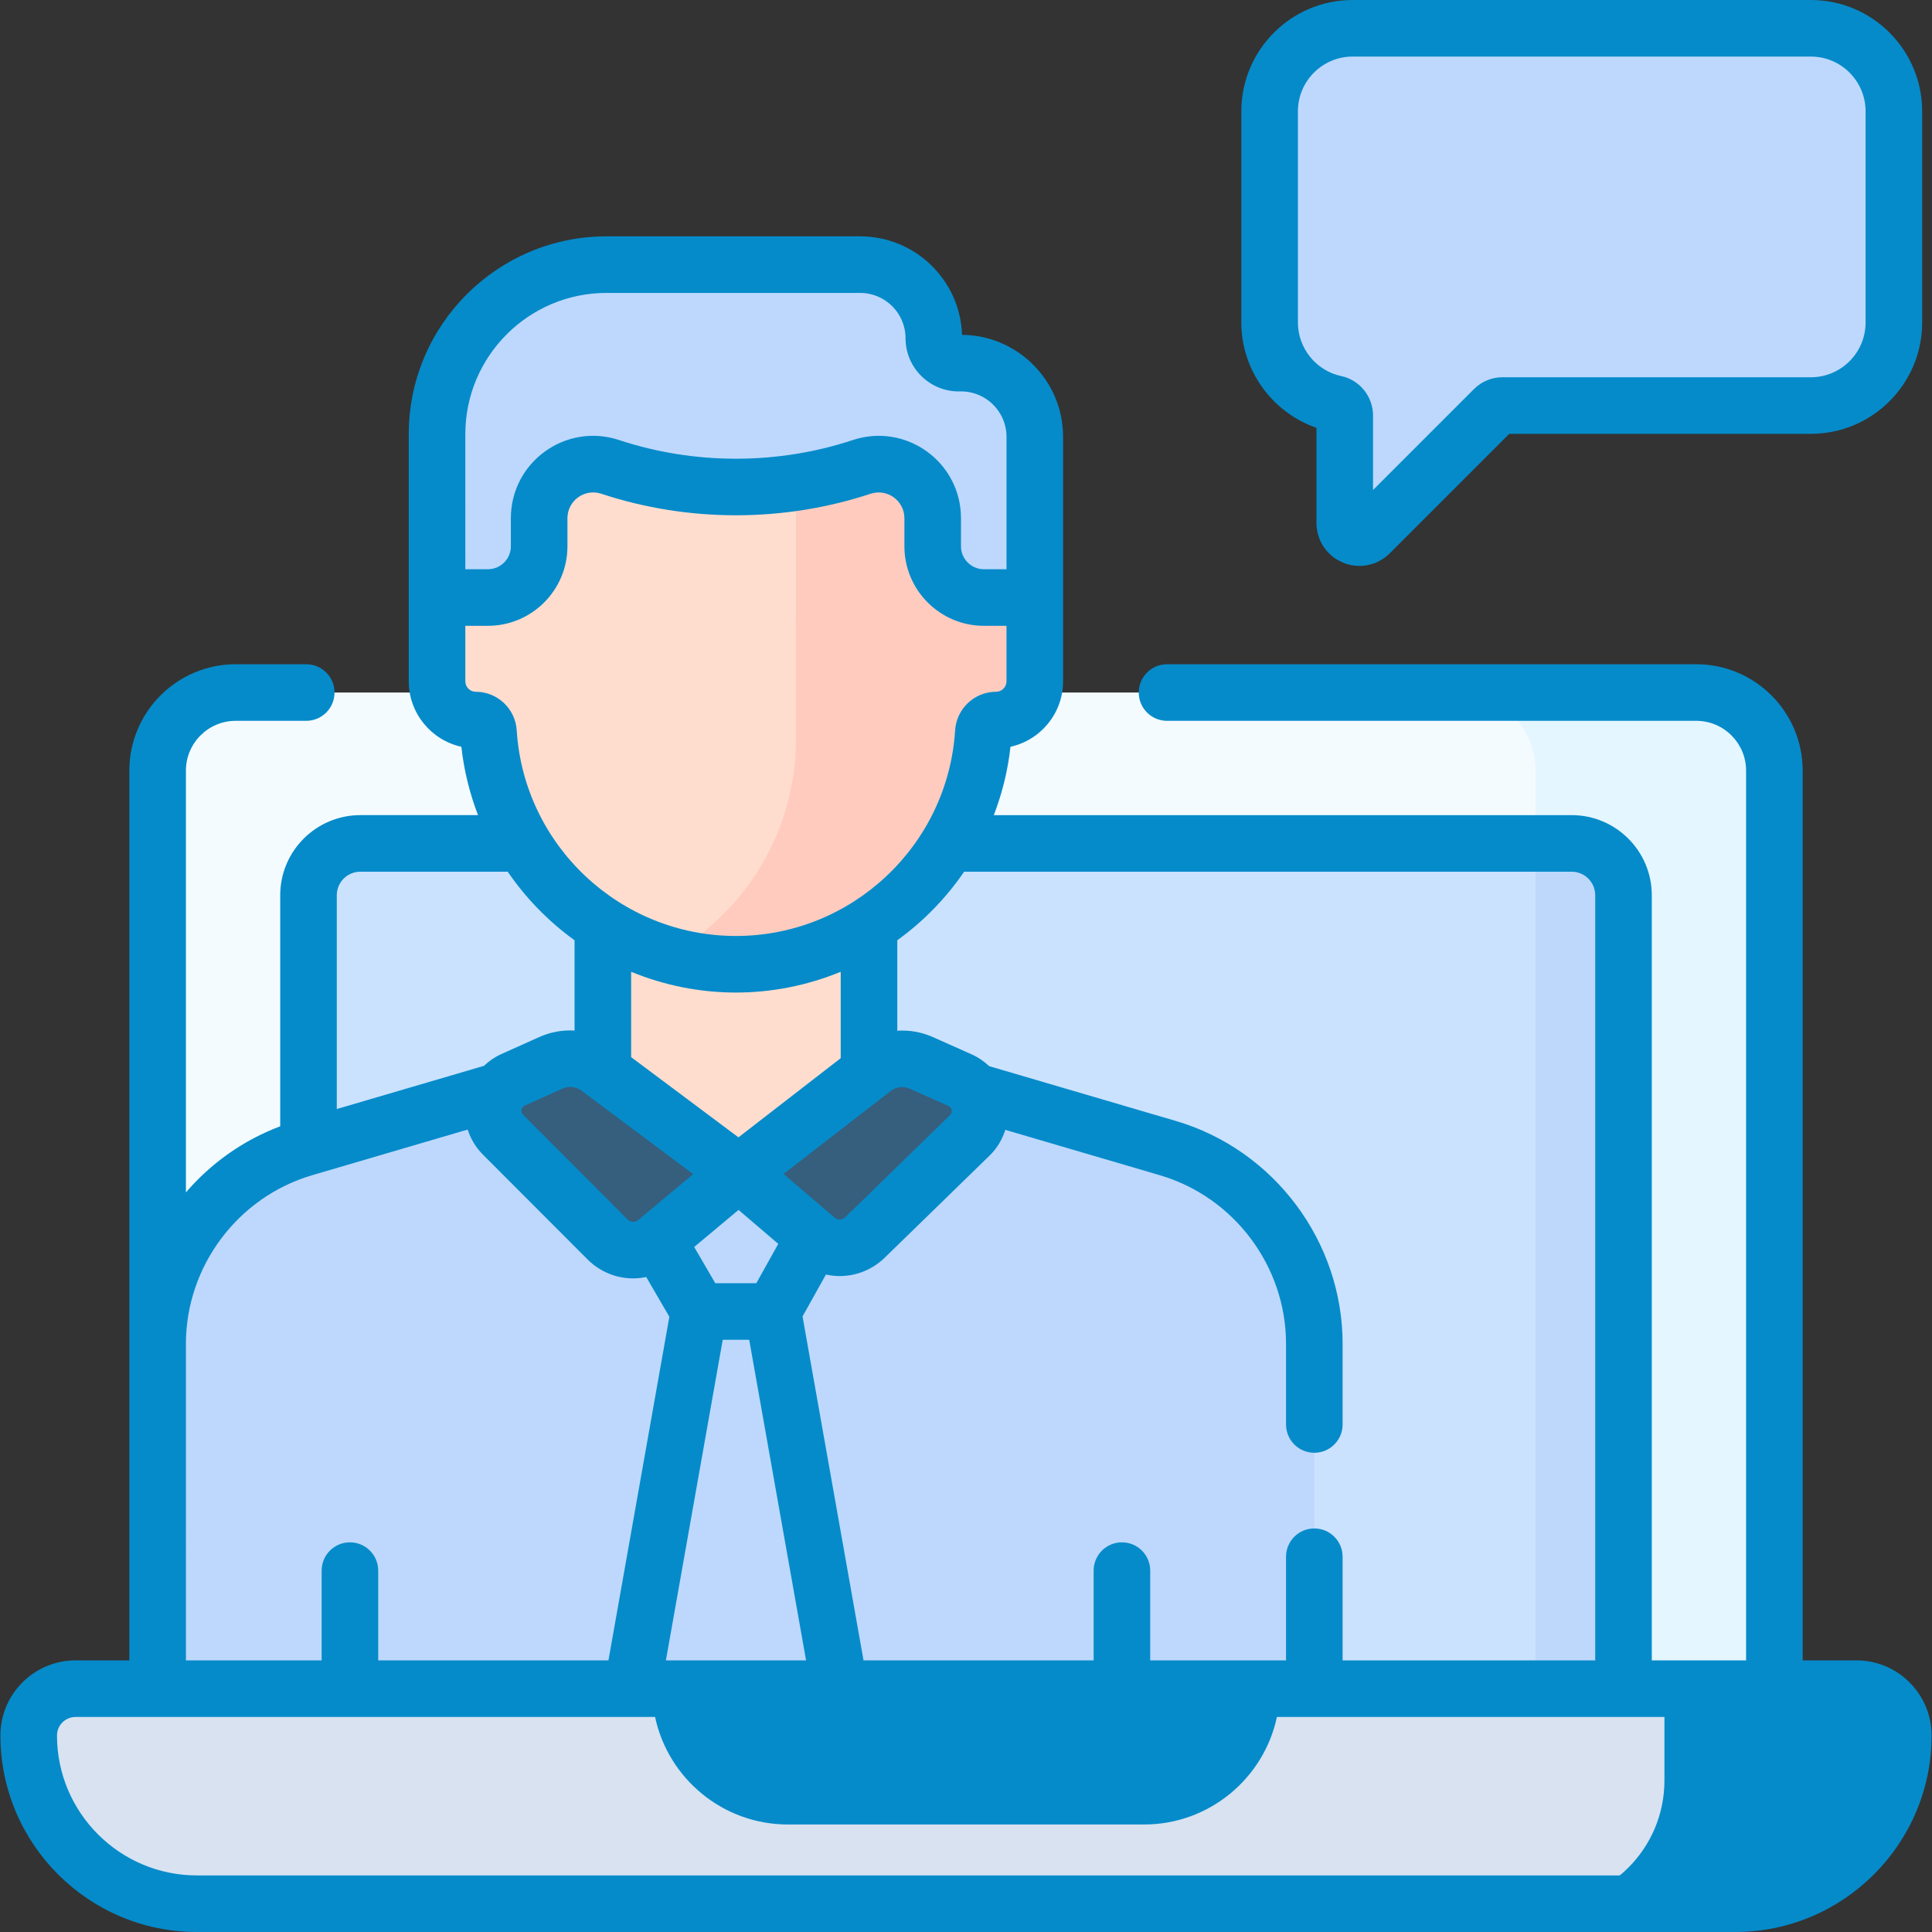
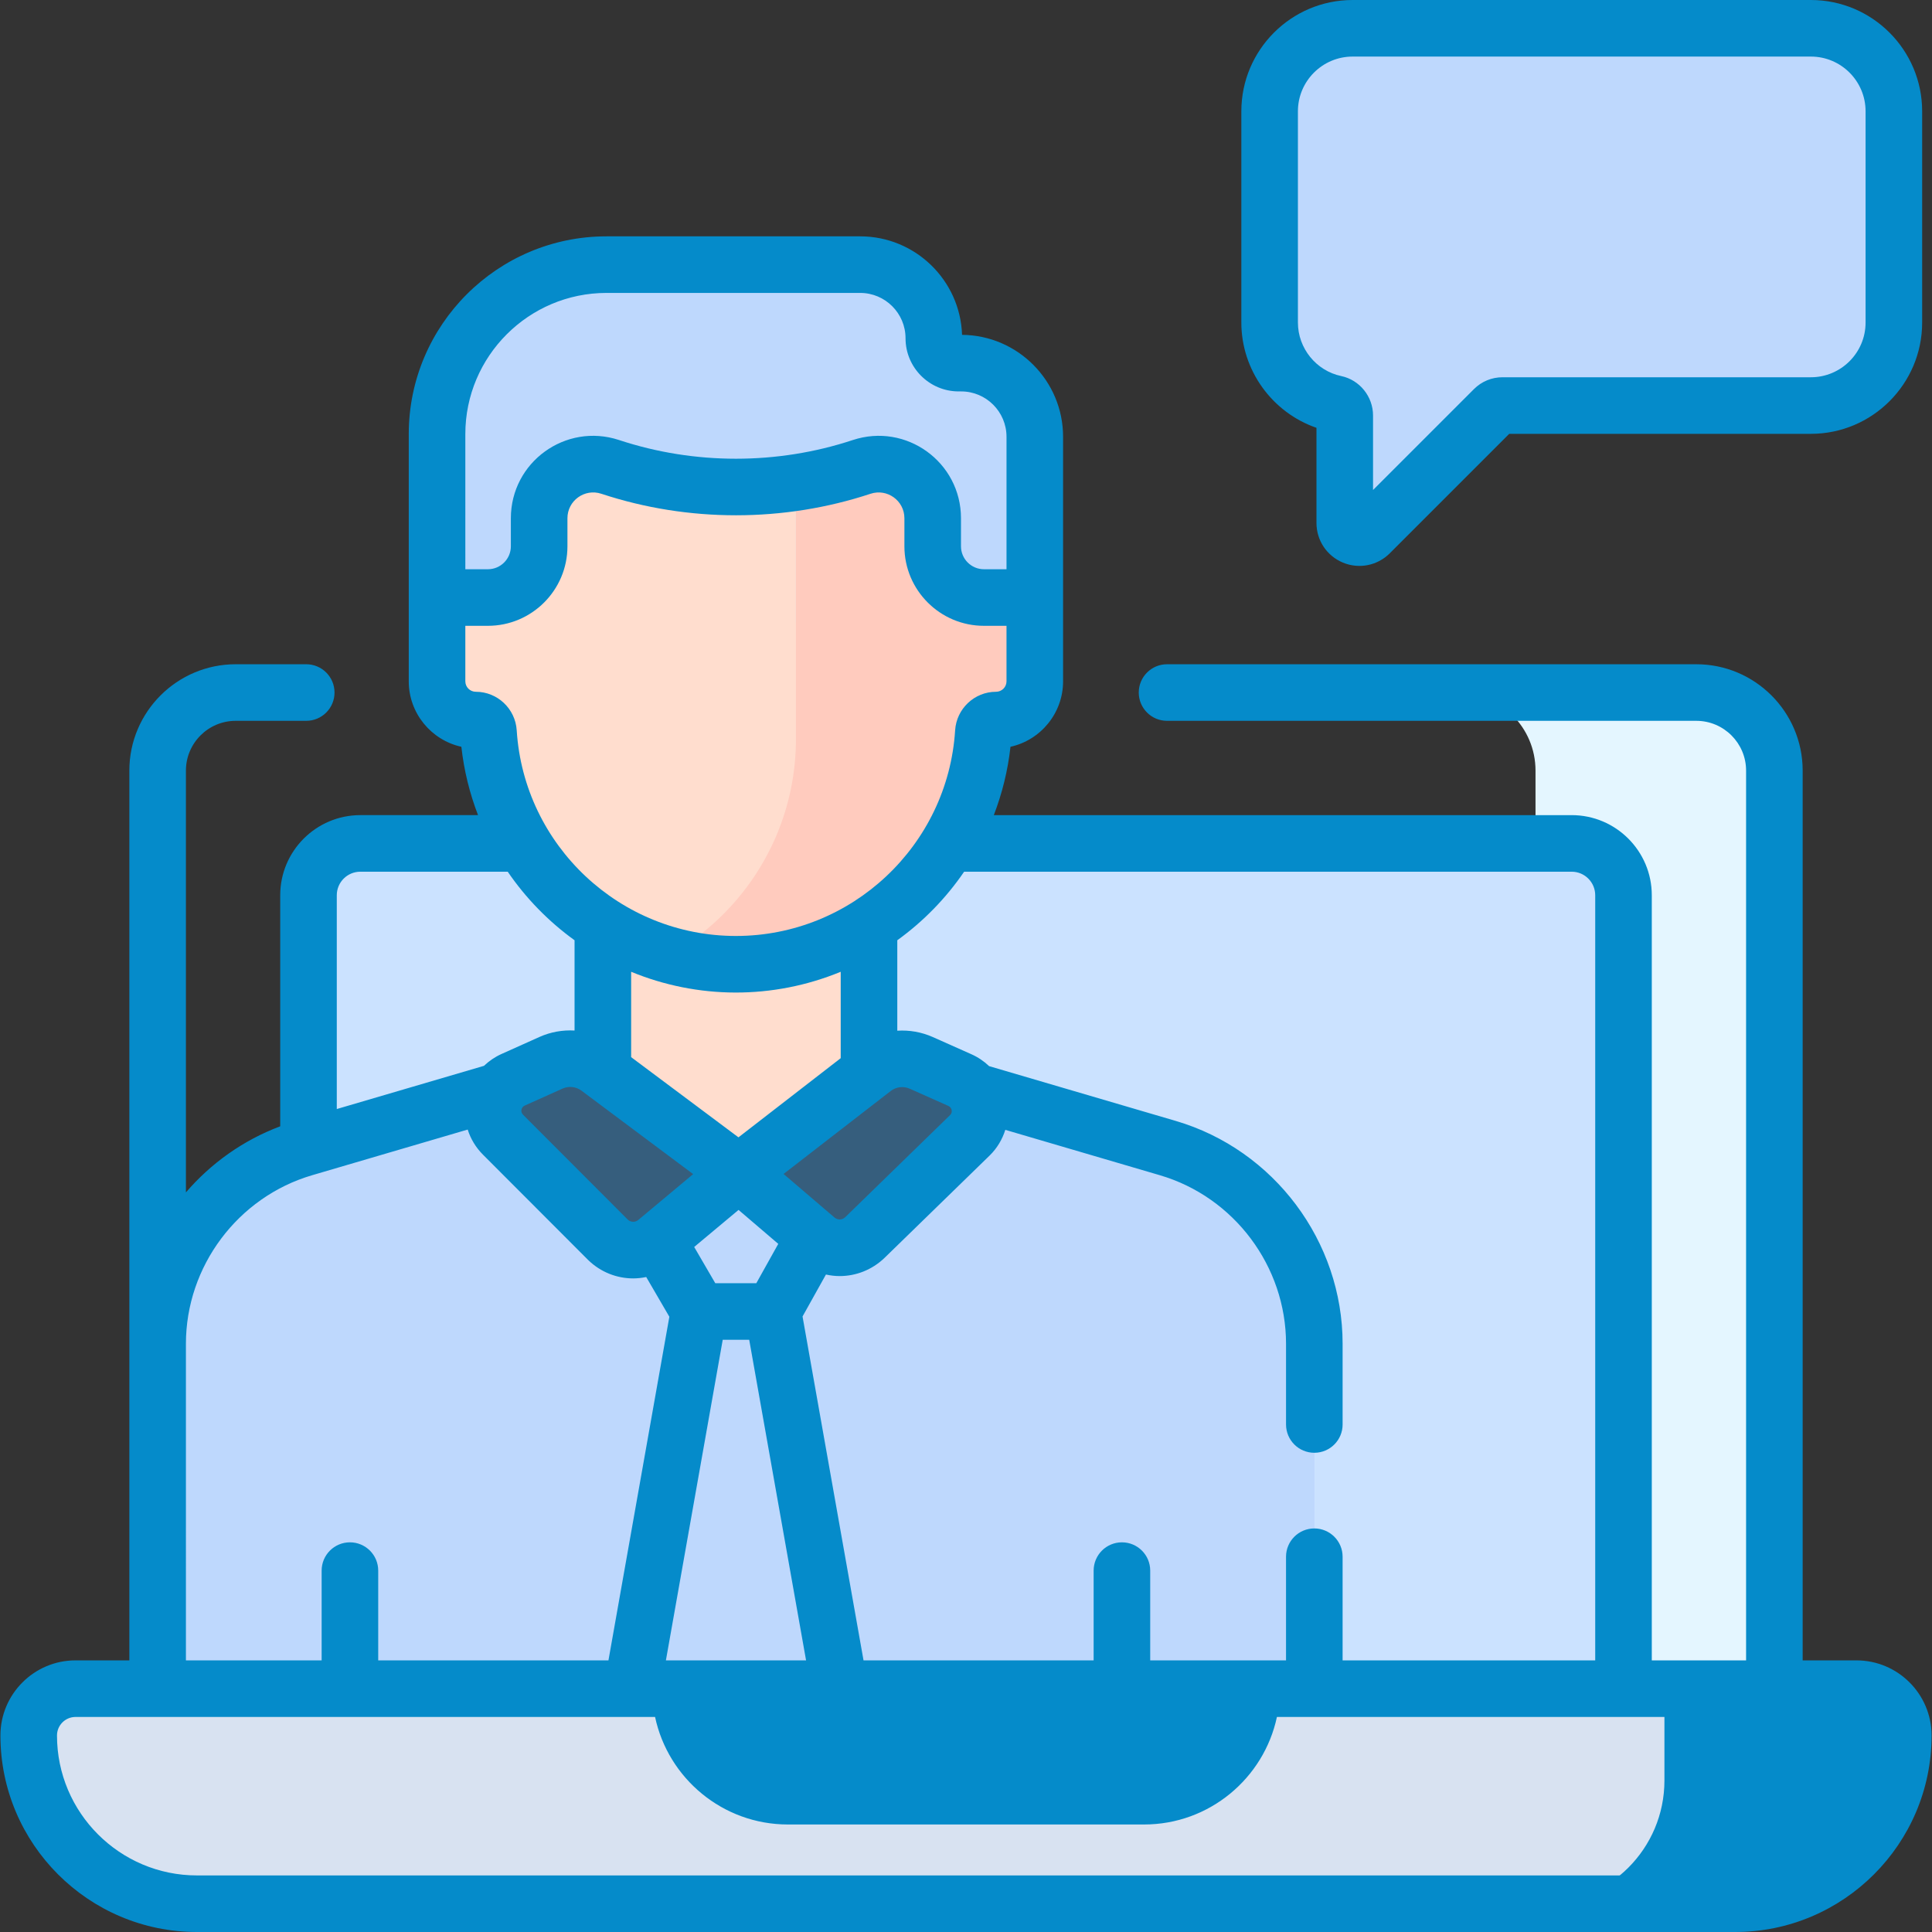
<svg xmlns="http://www.w3.org/2000/svg" version="1.1" width="512" height="512" x="0" y="0" viewBox="0 0 512 512" style="enable-background:new 0 0 512 512" xml:space="preserve" class="">
  <rect x="0" y="0" width="512" height="512" fill="#333333" stroke="none" />
  <g>
    <g>
      <g>
        <g>
          <g>
            <g>
-               <path d="m470.227 460.173h-428.454v-255.956c0-11.424 9.261-20.686 20.686-20.686h387.083c11.424 0 20.686 9.261 20.686 20.686v255.956z" fill="#f4fbff" data-original="#f4fbff" style="" class="" />
              <path d="m449.541 183.531h-63.3c11.424 0 20.686 9.261 20.686 20.686v255.956h63.3v-255.956c0-11.424-9.261-20.686-20.686-20.686z" fill="#e4f6ff" data-original="#e4f6ff" style="" class="" />
              <path d="m81.756 447.515v-210.269c0-7.584 6.148-13.732 13.732-13.732h321.025c7.584 0 13.732 6.148 13.732 13.732v210.269z" fill="#cbe2ff" data-original="#cbe2ff" style="" class="" />
-               <path d="m430.244 447.515v-210.269c0-7.584-6.148-13.732-13.732-13.732h-9.585v224.001z" fill="#bed8fb" data-original="#bed8fb" style="" class="" />
              <path d="m459.815 504.504h-407.63c-24.62 0-44.578-19.958-44.578-44.578 0-6.854 5.557-12.411 12.411-12.411h471.963c6.854 0 12.411 5.557 12.411 12.411 0 24.62-19.958 44.578-44.577 44.578z" fill="#d8e2f1" data-original="#d8e2f1" style="" class="" />
              <g fill="#b9cbea">
                <path d="m491.981 447.515h-50.889v24.348c0 18.027-14.614 32.641-32.64 32.641h51.362c24.62 0 44.578-19.958 44.578-44.578 0-6.855-5.556-12.411-12.411-12.411z" fill="#058bca" data-original="#b9cbea" style="" class="" />
                <path d="m180.307 447.515c0 15.737 12.757 28.494 28.494 28.494h94.397c15.737 0 28.494-12.757 28.494-28.494z" fill="#058bca" data-original="#b9cbea" style="" class="" />
              </g>
            </g>
          </g>
          <g>
            <g>
              <path d="m247.473 89.644c0-10.776-8.735-19.511-19.511-19.511h-67.236c-24.8 0-44.904 20.104-44.904 44.904v49.855h158.409v-49.148c0-10.776-8.735-19.511-19.511-19.511h-.657c-3.64 0-6.59-2.95-6.59-6.589z" fill="#bed8fd" data-original="#efc984" style="" class="" />
              <path d="m309.482 304.254-64.188-18.844h-100.483l-64.211 18.846c-23.017 6.755-38.827 27.873-38.827 51.86v91.398h306.532v-91.401c0-23.985-15.808-45.102-38.823-51.859z" fill="#bed8fd" data-original="#4a80aa" style="" class="" />
              <path d="m309.482 304.254-64.188-18.844h-49.971l.455 25.416 50.403 15.584c23.015 6.757 38.823 27.873 38.823 51.859v69.246h63.3v-91.401c.001-23.986-15.807-45.103-38.822-51.86z" fill="#bed8fd" data-original="#407093" style="" class="" />
              <path d="m204.833 347.558h-19.588l-17.69 99.807.081.15h54.923z" fill="#bed8fd" data-original="#dd636e" style="" class="" />
              <g>
                <g>
                  <g>
                    <g>
                      <g>
                        <path d="m230.292 303.145v-56.685h-70.531v56.685c0 19.477 35.266 21.208 35.266 21.208s35.265-1.731 35.265-21.208z" fill="#ffddce" data-original="#ffddce" style="" class="" />
                      </g>
                    </g>
                  </g>
                </g>
                <path d="m274.231 158.35h-13.482c-7.498 0-13.576-6.078-13.576-13.576v-7.43c0-9.767-9.556-16.673-18.829-13.608-21.628 7.148-44.982 7.15-66.611.005l-.025-.008c-9.273-3.063-18.827 3.842-18.827 13.608v7.433c0 7.498-6.078 13.576-13.576 13.576h-13.482v22.201c0 5.673 4.599 10.272 10.272 10.272 1.79 0 3.246 1.402 3.359 3.188 2.166 34.34 30.687 61.526 65.574 61.526 34.887 0 63.408-27.186 65.574-61.526.113-1.786 1.569-3.188 3.359-3.188 5.673 0 10.272-4.599 10.272-10.272v-22.201z" fill="#ffddce" data-original="#ffddce" style="" class="" />
                <path d="m254.72 96.233h-.657c-3.639 0-6.589-2.95-6.589-6.59 0-10.776-8.735-19.511-19.511-19.511h-17.031v94.76h63.3v-49.148c-.001-10.775-8.737-19.511-19.512-19.511z" fill="#bed8fd" data-original="#eabc6b" style="" class="" />
                <path d="m260.749 158.35c-7.498 0-13.576-6.078-13.576-13.576v-7.43c0-9.767-9.556-16.673-18.829-13.608-5.704 1.885-11.531 3.259-17.412 4.15v68.934c-.366 24.188-13.8 45.195-33.547 56.303 5.616 1.562 11.528 2.414 17.643 2.414 34.887 0 63.408-27.186 65.574-61.526.113-1.786 1.569-3.188 3.359-3.188 5.673 0 10.272-4.599 10.272-10.272v-22.201z" fill="#ffcbbe" data-original="#ffcbbe" style="" class="" />
              </g>
              <g fill="#365e7d">
                <path d="m146.012 281.651-10.044 4.509c-5.733 2.574-7.117 10.09-2.677 14.537l27.816 27.858c3.528 3.435 9.082 3.646 12.861.49l21.811-18.22-37.186-27.787c-3.63-2.712-8.446-3.244-12.581-1.387z" fill="#365e7d" data-original="#365e7d" style="" class="" />
                <path d="m231.44 283.213-35.66 27.613 20.5 17.528c3.756 3.211 9.335 3.05 12.899-.374l27.83-27.101c4.549-4.43 3.189-12.052-2.61-14.636l-10.239-4.562c-4.199-1.871-9.086-1.282-12.72 1.532z" fill="#365e7d" data-original="#365e7d" style="" class="" />
              </g>
            </g>
            <path d="m195.78 310.826-21.478 17.937 10.943 18.795h19.588l10.943-19.611z" fill="#bed8fd" data-original="#e28086" style="" class="" />
          </g>
        </g>
        <path d="m479.901 7.497h-121.443c-12.146 0-21.992 9.846-21.992 21.992v55.993c0 10.581 7.474 19.414 17.43 21.515 1.458.308 2.479 1.629 2.479 3.118v28.474c0 3.457 4.179 5.188 6.624 2.744l32.92-32.92c.601-.601 1.416-.939 2.266-.939h81.718c12.146 0 21.992-9.846 21.992-21.992v-55.992c-.001-12.146-9.848-21.993-21.994-21.993z" fill="#bed8fd" data-original="#e28086" style="" class="" />
        <g fill="#dd636e">
          <path d="m356.373 110.116v28.474c0 3.457 4.179 5.188 6.624 2.744l32.92-32.92c.601-.601 1.416-.939 2.266-.939h-43.194c.846.581 1.384 1.564 1.384 2.641z" fill="#bed8fd" data-original="#dd636e" style="" class="" />
          <path d="m479.901 7.497h-63.3c12.146 0 21.992 9.846 21.992 21.992v55.993c0 12.146-9.846 21.992-21.992 21.992h63.3c12.146 0 21.992-9.846 21.992-21.992v-55.992c.001-12.146-9.846-21.993-21.992-21.993z" fill="#bed8fd" data-original="#dd636e" style="" class="" />
        </g>
      </g>
      <g>
        <path d="m348.877 113.373v25.218c0 4.618 2.757 8.743 7.022 10.51 4.327 1.792 9.18.752 12.399-2.466l31.662-31.663h79.941c16.261 0 29.489-13.229 29.489-29.489v-55.994c0-16.26-13.228-29.489-29.489-29.489h-121.443c-16.261 0-29.489 13.229-29.489 29.489v55.993c-.001 12.645 8.184 23.853 19.908 27.891zm-4.915-83.884c0-7.993 6.503-14.496 14.496-14.496h121.444c7.993 0 14.496 6.503 14.496 14.496v55.993c0 7.993-6.503 14.496-14.496 14.496h-81.718c-2.856 0-5.542 1.112-7.568 3.133l-26.745 26.746v-19.742c0-5.027-3.544-9.423-8.428-10.453-6.652-1.403-11.48-7.367-11.48-14.179v-55.994z" fill="#058bca" data-original="#000000" style="" class="" />
        <path d="m491.982 440.018h-14.258v-235.802c0-15.54-12.642-28.182-28.182-28.182h-140.264c-4.141 0-7.497 3.356-7.497 7.497s3.356 7.497 7.497 7.497h140.263c7.272 0 13.189 5.916 13.189 13.189v235.802h-24.989v-202.773c0-11.705-9.523-21.228-21.228-21.228h-153.142c2.2-5.723 3.719-11.789 4.415-18.112 7.964-1.755 13.941-8.869 13.941-17.354 0-6.857 0-58.636 0-64.807 0-14.814-11.988-26.881-26.773-27.007-.479-14.475-12.404-26.102-26.993-26.102h-67.236c-28.894 0-52.401 23.507-52.401 52.401v65.515c0 8.485 5.977 15.599 13.942 17.354.696 6.324 2.215 12.389 4.415 18.112h-31.194c-11.705 0-21.228 9.523-21.228 21.228v61.239c-9.822 3.687-18.355 9.797-24.989 17.511v-111.78c0-7.272 5.916-13.189 13.189-13.189h18.694c4.141 0 7.497-3.356 7.497-7.497s-3.356-7.497-7.497-7.497h-18.694c-15.54 0-28.182 12.642-28.182 28.182v151.9 83.902h-14.259c-10.977 0-19.907 8.931-19.907 19.907 0 28.716 23.36 52.076 52.074 52.076h407.63c28.714 0 52.074-23.36 52.074-52.074 0-10.977-8.931-19.908-19.907-19.908zm-75.469-209.007c3.438 0 6.235 2.797 6.235 6.235v202.773h-66.945v-27.468c0-4.141-3.356-7.497-7.497-7.497s-7.497 3.356-7.497 7.497v27.468h-35.992v-23.789c0-4.141-3.356-7.497-7.497-7.497s-7.497 3.356-7.497 7.497v23.789h-60.98l-16.163-91.141 6.202-11.113c1.197.262 2.412.409 3.63.409 4.281 0 8.559-1.615 11.897-4.822l27.83-27.101c1.994-1.941 3.382-4.303 4.174-6.827l40.959 12.024c19.688 5.78 33.438 24.148 33.438 44.666v21.39c0 4.141 3.356 7.497 7.497 7.497s7.497-3.356 7.497-7.497v-21.39c0-27.127-18.179-51.41-44.208-59.053l-49.473-14.524c-1.362-1.301-2.939-2.37-4.671-3.141l-10.24-4.562c-3.017-1.345-6.249-1.892-9.422-1.687v-23.967c6.896-4.98 12.899-11.128 17.712-18.168h161.011zm-277.474 61.988 10.044-4.51c1.65-.74 3.574-.528 5.023.555l29.588 22.108-14.533 12.139c-.824.691-2.023.651-2.8-.085l-27.764-27.806v-.001c-.747-.746-.474-1.989.442-2.4zm83.756-35.466v22.894l-27.095 20.981-28.442-21.252v-22.622c17.56 7.234 37.481 7.438 55.537-.001zm28.554 35.559c.922.408 1.198 1.668.43 2.417l-27.793 27.064c-.787.757-2.004.792-2.833.083-.001 0-.001 0-.001 0l-13.499-11.543 28.379-21.974c1.451-1.126 3.397-1.359 5.076-.611zm-61.794 46.969-5.589-9.599 11.757-9.821 10.524 8.999-5.815 10.421zm1.975 14.993h7.018l15.068 84.964h-37.146zm131.258 99.958c-3.027 7.882-10.656 13.501-19.59 13.501h-94.397c-8.934 0-16.563-5.619-19.59-13.501zm-199.47-339.975c0-20.627 16.781-37.408 37.408-37.408h67.236c6.625 0 12.014 5.389 12.014 12.014 0 7.767 6.32 14.087 14.087 14.087h.657c6.625 0 12.014 5.389 12.014 12.014v35.109h-5.985c-3.352 0-6.079-2.727-6.079-6.079v-7.43c0-14.891-14.537-25.398-28.679-20.726-19.961 6.597-41.946 6.599-61.907.005-.023-.008-.054-.018-.084-.027-14.104-4.615-28.617 5.856-28.617 20.746v7.433c0 3.352-2.727 6.079-6.08 6.079h-5.985zm0 65.515v-14.705h5.985c11.62 0 21.074-9.453 21.074-21.073v-7.433c0-4.666 4.561-7.954 8.978-6.49.022.008.051.017.079.025 22.981 7.579 48.289 7.572 71.262-.022 4.416-1.463 8.98 1.818 8.98 6.49v7.43c0 11.62 9.453 21.073 21.073 21.073h5.985v14.705c0 1.531-1.245 2.775-2.774 2.775-5.716 0-10.479 4.485-10.842 10.213-1.927 30.561-27.443 54.501-58.091 54.501s-56.164-23.94-58.092-54.5c-.36-5.728-5.122-10.214-10.841-10.214-1.531 0-2.776-1.245-2.776-2.775zm-27.831 50.459h39.065c4.813 7.04 10.816 13.188 17.711 18.168v23.921c-3.148-.181-6.346.376-9.322 1.712l-10.044 4.509c-1.719.772-3.285 1.838-4.639 3.134l-39.006 11.449v-56.657c.001-3.439 2.797-6.236 6.235-6.236zm-46.217 125.105c0-20.52 13.751-38.887 33.441-44.667l1.22-.358c.028-.008.055-.016.083-.024l39.927-11.719c.778 2.433 2.123 4.72 4.046 6.647v-.001l27.816 27.858c.025.025.05.05.075.074 3.319 3.231 7.618 4.865 11.931 4.865 1.154 0 2.307-.132 3.444-.366l6.132 10.531-16.141 91.063h-61.014v-23.789c0-4.141-3.356-7.497-7.497-7.497s-7.497 3.356-7.497 7.497v23.789h-35.966zm410.545 140.891h-407.63c-20.446 0-37.081-16.634-37.081-37.081 0-2.71 2.204-4.914 4.914-4.914h153.583c3.459 16.259 17.925 28.494 35.2 28.494h94.397c17.275 0 31.741-12.235 35.2-28.494h153.583c2.71 0 4.914 2.204 4.914 4.914.001 20.446-16.634 37.081-37.08 37.081z" fill="#058bca" data-original="#000000" style="" class="" />
      </g>
    </g>
  </g>
</svg>